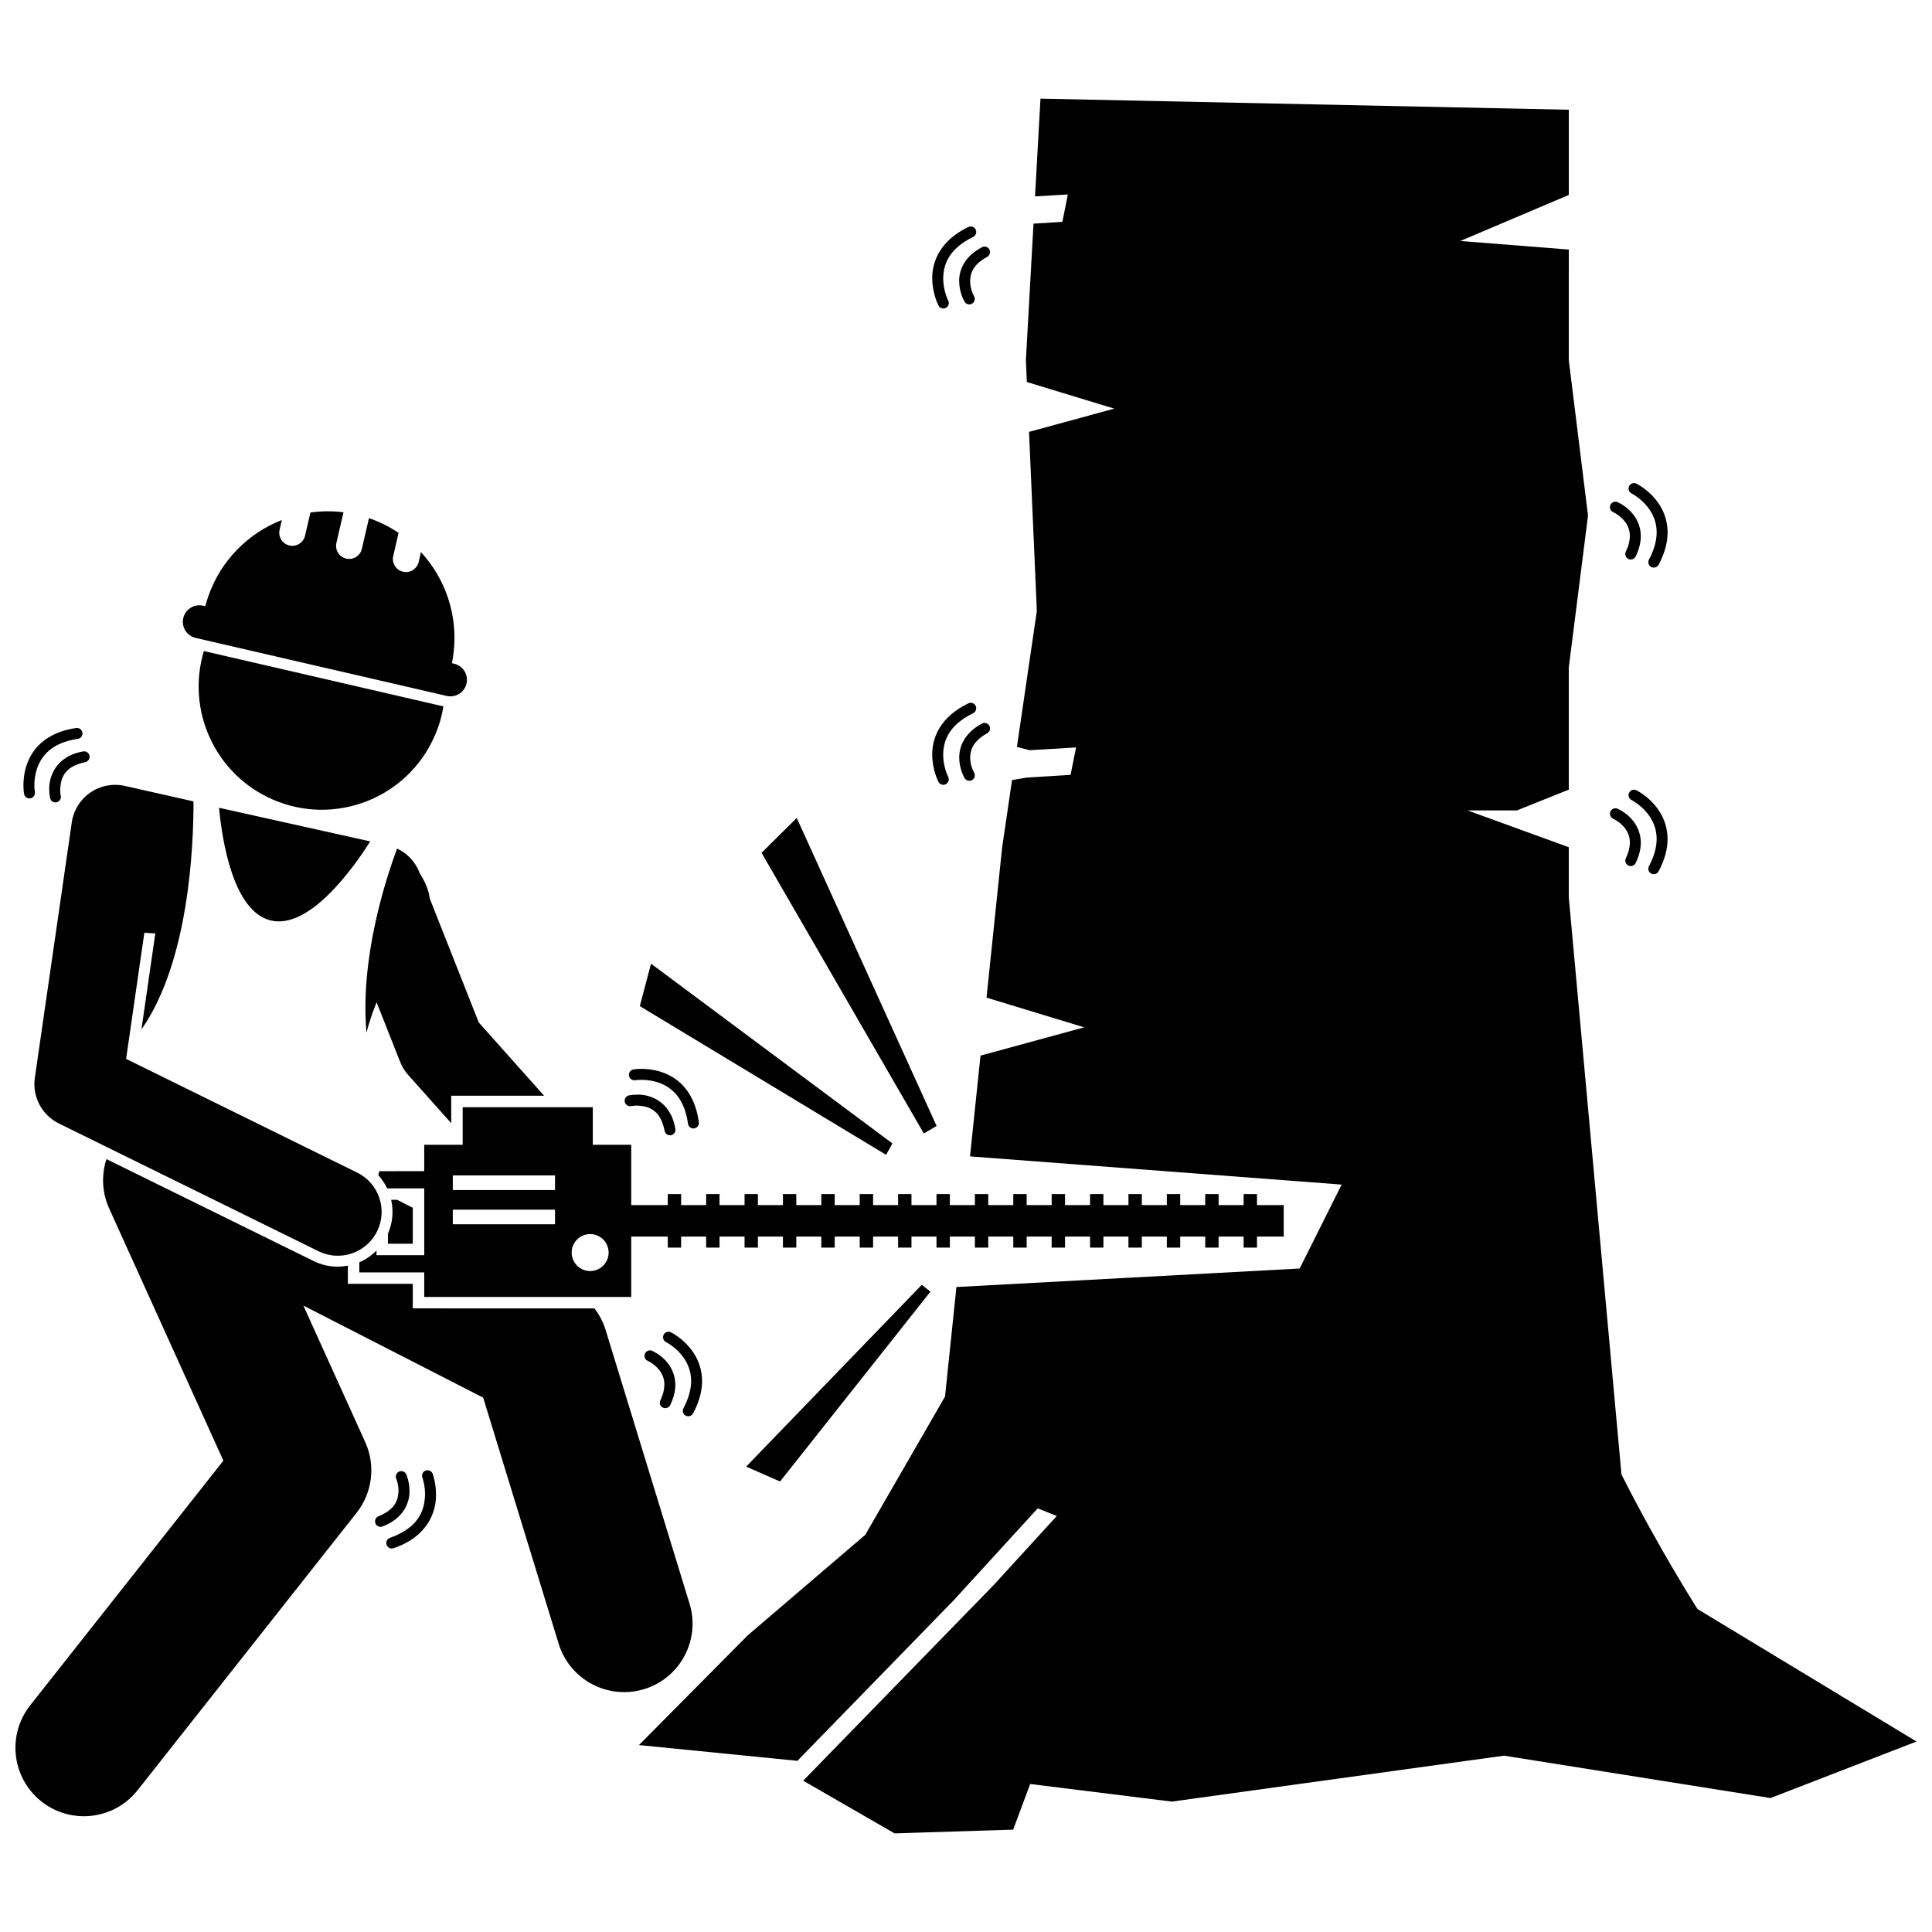
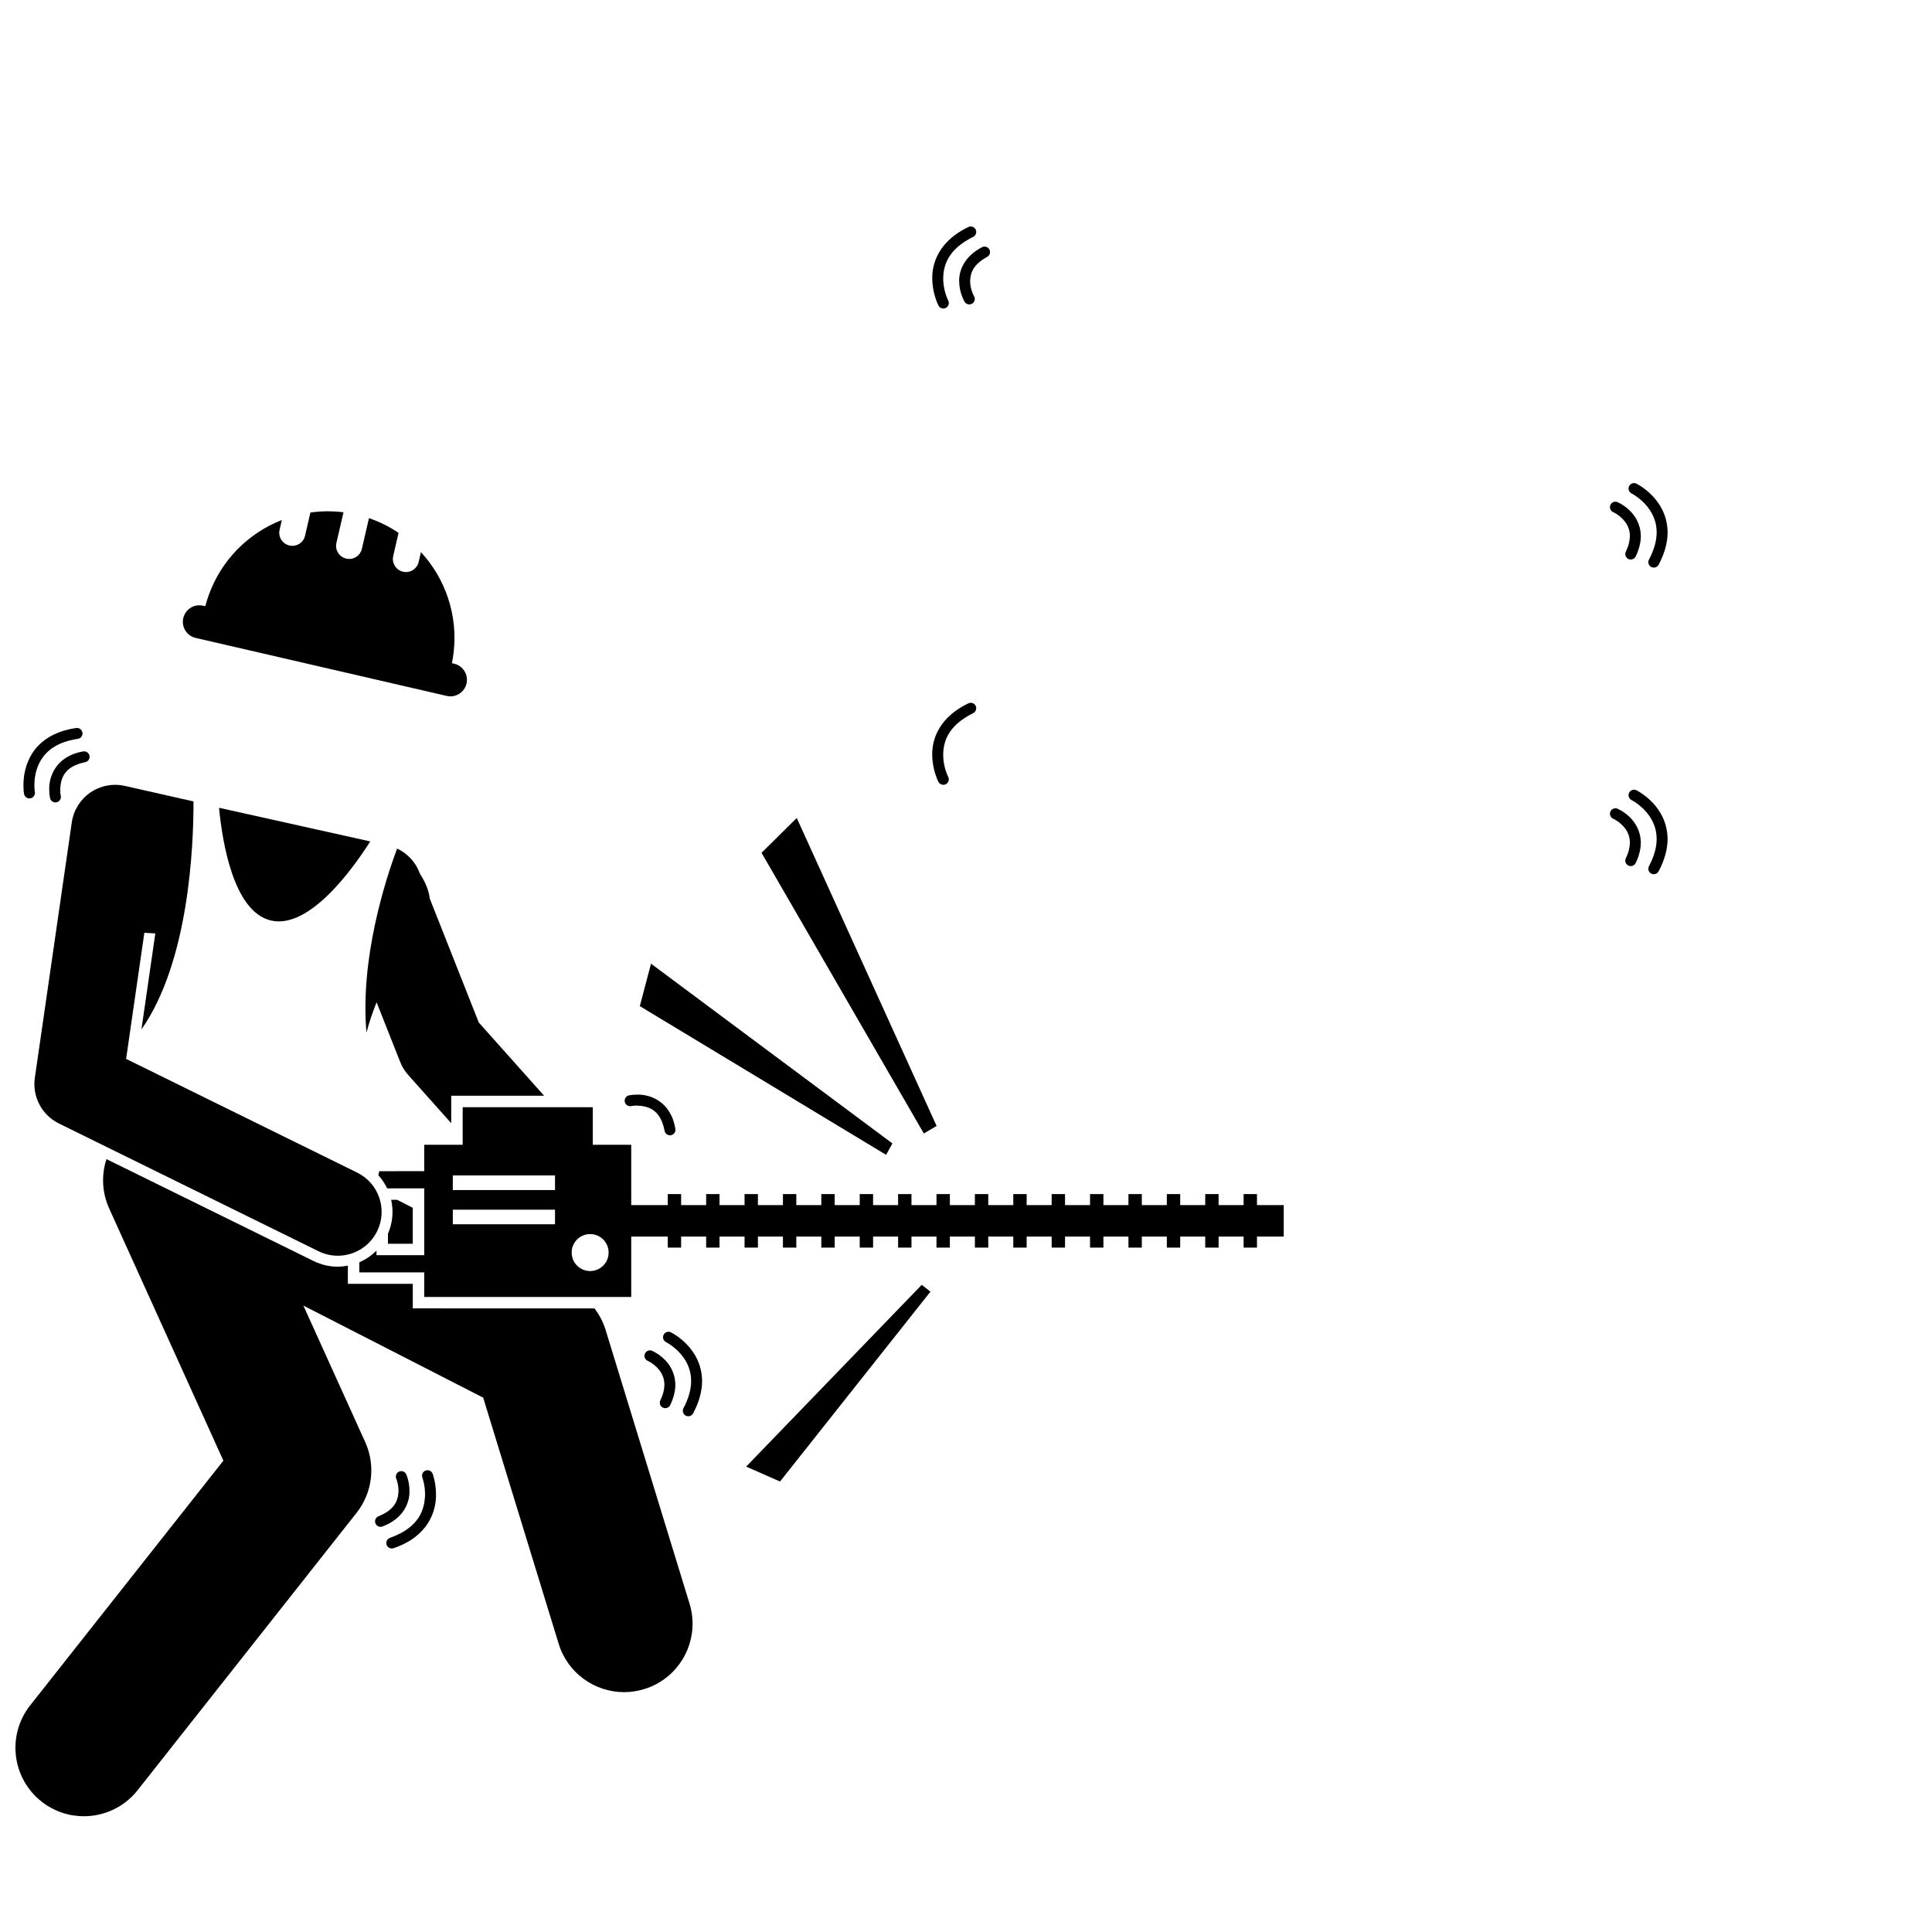
<svg xmlns="http://www.w3.org/2000/svg" width="800px" height="800px" version="1.1" viewBox="144 144 512 512">
  <defs>
    <clipPath id="b">
      <path d="m313 170h338.9v460h-338.9z" />
    </clipPath>
    <clipPath id="a">
      <path d="m148.09 451h179.91v175h-179.91z" />
    </clipPath>
  </defs>
  <g clip-path="url(#b)">
-     <path d="m488.42 480.17-90.957 4.902-3.019 29.027-21.141 36.645-31.195 26.688-28.781 29.027 41.992 4.18 41.441-42.57 22.246-24.344 5.047 2.035-16.707 18.277-50.492 51.867 23.746 13.691 0.469 0.27 31.43-0.996 4.508-12.09 37.547 4.66 88.027-12.172 70.617 11.234 38.695-14.98-58.039-35.113s-10.363-16.219-20.148-35.664l-13.965-153v-13.223l-26.824-9.75h13.059l13.766-5.508v-32.379l5.098-40.262-5.098-41.199 0.004-29.289-28.762-2.269 28.762-12.203v-22.578l-140.01-2.945-1.445 25.906 8.699-0.512-1.449 7.254-7.652 0.48-2.019 36.16 0.254 5.812 23.168 7.051-22.59 6.16 2.07 47.457-5.281 36.031 3.344 0.871 12.332-0.727-1.449 7.254-11.609 0.727-3.91 0.652-2.629 17.922-4.133 39.742 25.871 7.875-27.469 7.492-2.777 26.707 98.48 7.473z" />
-   </g>
+     </g>
  <path d="m241.12 417.64c0.719-2.731 1.617-5.394 2.68-8.027l6.254 15.816c0.504 1.281 1.211 2.43 2.133 3.457l11.391 12.773v-7.273h24.621l-17.32-19.414-13-32.879c-0.215-2.062-1.18-4.375-2.582-6.535l-0.18-0.445c-1.133-2.867-3.289-5.019-5.879-6.231-3.062 8.203-9.855 29.102-8.117 48.758z" />
  <g clip-path="url(#a)">
    <path d="m154.99 621.42c3.332 2.629 7.293 3.902 11.227 3.902 5.363 0 10.668-2.363 14.25-6.898l58.039-73.523c4.195-5.312 5.078-12.555 2.285-18.719l-16.391-36.188 47.648 24.398 20.004 65.219c2.394 7.805 9.574 12.824 17.336 12.824 1.762 0 3.551-0.258 5.324-0.801 9.578-2.934 14.961-13.082 12.023-22.656l-22.25-72.551c-0.641-2.086-1.656-4-2.949-5.691l-45.109-0.004h-3.035v-6.504h-17.207v-4.82c-0.875 0.16-1.762 0.273-2.676 0.273-2.227 0-4.379-0.5-6.394-1.488l-54.902-27.016c-1.348 4.148-1.227 8.781 0.715 13.066h-0.004l30.273 66.844-51.203 64.855c-6.207 7.863-4.863 19.266 2.996 25.477z" />
  </g>
  <path d="m247.66 461.96c0.668 2.926 0.426 6.07-0.852 8.996v2.644h6.582v-9.523l-4.141-2.117z" />
  <path d="m256.43 481.2v6.504h54.852v-15.992h9.68v2.914h3.543v-2.914h6.633v2.914h3.543v-2.914h6.633v2.914h3.539v-2.914h6.633v2.914h3.543v-2.914h6.629v2.914h3.543v-2.914h6.633v2.914h3.543v-2.914h6.629v2.914h3.543v-2.914h6.629v2.914h3.543v-2.914h6.633v2.914h3.543v-2.914h6.633v2.914h3.543v-2.914h6.629v2.914h3.543v-2.914h6.629v2.914h3.543v-2.914h6.633v2.914h3.543v-2.914h6.629v2.914h3.543v-2.914h6.633v2.914h3.543v-2.914h6.629v2.914h3.543v-2.914h7.09v-8.352h-7.09v-2.91h-3.543v2.91h-6.629v-2.91h-3.543v2.91h-6.633v-2.91h-3.543v2.91h-6.629v-2.91h-3.543v2.91h-6.633v-2.91h-3.543v2.91h-6.629v-2.91h-3.543v2.91h-6.629v-2.91h-3.543v2.91h-6.633v-2.91h-3.543v2.91h-6.633v-2.91h-3.543v2.91h-6.629v-2.91h-3.543v2.91h-6.629v-2.91h-3.543v2.91h-6.633v-2.91h-3.543v2.91h-6.629v-2.91h-3.543v2.91h-6.633v-2.91h-3.539v2.91h-6.633v-2.91h-3.543v2.91h-6.633v-2.91h-3.543v2.91h-9.68v-15.988h-10.184v-9.953h-34.484v9.953h-10.188v7l-11.91 0.004-0.258 1.059c0.953 1.055 1.738 2.231 2.34 3.492h9.832v17.715h-12.656v-1.227c-1.312 1.32-2.848 2.379-4.551 3.102v2.68zm43.965-10.156c2.703 0 4.898 2.191 4.898 4.898 0 2.703-2.195 4.898-4.898 4.898-2.707 0-4.898-2.191-4.898-4.898s2.191-4.898 4.898-4.898zm-36.398-15.539h27.086v3.871h-27.086zm0 9.07h27.086v3.871l-27.086-0.004z" />
  <path d="m215.71 387.92c10.23 2.504 21.828-13.723 26.41-20.934-13.355-2.969-26.715-5.945-40.074-8.914 0.848 8.934 3.789 27.43 13.664 29.848z" />
  <path d="m159.6 441.73 68.801 33.855c1.648 0.812 3.394 1.195 5.117 1.195 4.281 0 8.402-2.383 10.426-6.484 2.828-5.754 0.465-12.711-5.289-15.543h-0.004l-61.23-30.137 4.836-33.422 2.906 0.176-3.684 25.453c12.629-18.027 13.828-48.746 13.801-60.438l-18.203-4.113c-3.156-0.711-6.473-0.07-9.137 1.758-2.66 1.832-4.449 4.703-4.91 7.902l-2.883 19.906c-0.004 0.016-0.004 0.035-0.004 0.051l-1.141 7.891-5.769 39.867c-0.719 4.965 1.863 9.867 6.367 12.082z" />
  <path d="m311.31 437.12s0.105-0.023 0.375-0.059c0.27-0.035 0.668-0.07 1.141-0.07 2.41 0.129 6.129 0.57 7.293 6.672 0.129 0.707 0.738 1.203 1.426 1.203 0.086 0 0.168-0.008 0.258-0.023 0.789-0.141 1.316-0.895 1.176-1.684-1.266-7.656-7.191-9.199-10.152-9.066-1.242 0-2.074 0.18-2.152 0.195-0.781 0.176-1.277 0.953-1.102 1.734 0.184 0.781 0.957 1.27 1.738 1.098z" />
-   <path d="m312.36 430.27s0.586-0.102 1.625-0.102c1.738-0.004 4.512 0.32 6.934 1.883 2.418 1.574 4.641 4.305 5.406 9.746 0.098 0.727 0.719 1.254 1.434 1.254 0.066 0 0.133-0.004 0.203-0.012 0.793-0.109 1.348-0.84 1.238-1.637-0.812-6.106-3.586-9.812-6.711-11.797-3.121-1.992-6.445-2.34-8.504-2.344-1.246 0-2.047 0.137-2.109 0.145-0.789 0.129-1.324 0.879-1.191 1.668 0.137 0.793 0.887 1.328 1.676 1.195z" />
  <path d="m157.05 353.26c0.004 1.305 0.207 2.191 0.227 2.269 0.152 0.672 0.75 1.121 1.41 1.121 0.105 0 0.219-0.012 0.332-0.039 0.777-0.18 1.266-0.965 1.082-1.742-0.004 0-0.031-0.113-0.066-0.402-0.039-0.289-0.078-0.711-0.078-1.207 0.125-2.422 0.582-6.062 6.602-7.269 0.785-0.145 1.305-0.906 1.16-1.691-0.145-0.785-0.902-1.305-1.688-1.16-7.547 1.312-9.105 7.133-8.98 10.121z" />
  <path d="m151.8 355.59c0.082 0 0.168-0.008 0.254-0.023 0.789-0.141 1.316-0.891 1.18-1.684l-0.004 0.004c0-0.004-0.117-0.652-0.117-1.773-0.004-1.773 0.328-4.516 1.875-6.914 1.559-2.387 4.266-4.59 9.629-5.394 0.793-0.117 1.344-0.855 1.227-1.648-0.117-0.793-0.852-1.34-1.648-1.227-6.012 0.859-9.68 3.602-11.648 6.699-1.977 3.086-2.336 6.379-2.336 8.484 0 1.344 0.148 2.215 0.164 2.277 0.121 0.703 0.734 1.199 1.426 1.199z" />
  <path d="m319.68 517.04c0.203 0.098 0.418 0.141 0.625 0.141 0.543 0 1.062-0.305 1.312-0.824 0.941-1.965 1.359-3.769 1.359-5.394-0.105-6.481-6.066-8.918-6.16-8.984-0.738-0.32-1.59 0.023-1.906 0.758-0.32 0.738 0.023 1.59 0.758 1.906 0 0 0.223 0.094 0.652 0.352 1.32 0.801 3.777 2.727 3.746 5.973 0 1.133-0.281 2.496-1.07 4.141-0.348 0.719-0.039 1.586 0.684 1.934z" />
  <path d="m325.73 519.16c0.215 0.113 0.449 0.168 0.676 0.168 0.52 0 1.023-0.281 1.285-0.77 1.676-3.168 2.371-6.039 2.371-8.582-0.094-8.945-8.148-12.82-8.254-12.898-0.719-0.355-1.59-0.062-1.945 0.656s-0.062 1.59 0.656 1.945v-0.004c0 0.004 0.367 0.18 1 0.605 1.938 1.305 5.66 4.512 5.637 9.695 0 2.016-0.543 4.398-2.035 7.223-0.371 0.707-0.102 1.586 0.609 1.961z" />
  <path d="m571.53 360.98s0.227 0.094 0.652 0.352c1.324 0.797 3.777 2.727 3.75 5.969 0 1.133-0.281 2.496-1.07 4.144-0.348 0.723-0.047 1.586 0.68 1.938 0.203 0.098 0.418 0.145 0.625 0.145 0.543 0 1.059-0.305 1.312-0.824 0.941-1.969 1.355-3.773 1.355-5.398-0.102-6.481-6.059-8.918-6.156-8.984-0.738-0.32-1.586 0.023-1.906 0.758-0.316 0.73 0.023 1.586 0.758 1.902z" />
  <path d="m581.59 375.51c0.219 0.117 0.449 0.168 0.68 0.168 0.52 0 1.023-0.281 1.285-0.773 1.676-3.16 2.371-6.039 2.371-8.578-0.09-8.945-8.141-12.82-8.246-12.902-0.719-0.355-1.594-0.062-1.949 0.656s-0.059 1.59 0.656 1.949c0 0 0.367 0.176 1 0.598 1.938 1.305 5.66 4.512 5.641 9.695 0 2.016-0.543 4.398-2.035 7.219-0.379 0.715-0.109 1.598 0.598 1.969z" />
  <path d="m571.53 279.73s0.227 0.094 0.652 0.352c1.324 0.797 3.777 2.727 3.75 5.973 0 1.133-0.281 2.492-1.07 4.141-0.348 0.723-0.047 1.59 0.68 1.938 0.203 0.098 0.418 0.145 0.625 0.145 0.543 0 1.059-0.305 1.312-0.824 0.941-1.965 1.355-3.769 1.355-5.394-0.102-6.481-6.059-8.918-6.156-8.988-0.738-0.32-1.586 0.023-1.906 0.758-0.316 0.73 0.023 1.586 0.758 1.902z" />
  <path d="m576.39 274.77s0.367 0.18 1 0.605c1.938 1.301 5.66 4.512 5.641 9.695 0 2.012-0.543 4.398-2.035 7.219-0.379 0.707-0.105 1.59 0.602 1.965 0.219 0.117 0.449 0.168 0.68 0.168 0.52 0 1.023-0.281 1.285-0.773 1.676-3.168 2.371-6.039 2.371-8.578-0.09-8.945-8.145-12.816-8.25-12.898-0.719-0.355-1.594-0.062-1.949 0.656s-0.059 1.59 0.656 1.941z" />
  <path d="m405.6 212.08c0.707-0.379 0.977-1.254 0.598-1.965-0.379-0.703-1.254-0.977-1.965-0.598-4.609 2.398-6.098 6.074-6.043 8.98 0.016 3.102 1.379 5.348 1.434 5.469 0.273 0.457 0.754 0.711 1.254 0.711 0.25 0 0.504-0.066 0.738-0.203 0.688-0.41 0.918-1.297 0.508-1.988 0 0-0.039-0.07-0.137-0.266-0.293-0.586-0.902-2.078-0.891-3.727 0.047-2.051 0.719-4.344 4.504-6.414z" />
  <path d="m400.63 204.16c-1.387 0.66-2.586 1.391-3.621 2.172-4.59 3.449-6.004 7.867-5.953 11.43 0.012 4.082 1.602 7.098 1.652 7.215 0.262 0.496 0.766 0.781 1.289 0.781 0.227 0 0.453-0.055 0.668-0.164 0.711-0.371 0.988-1.246 0.617-1.957 0 0-0.062-0.117-0.188-0.402-0.375-0.863-1.141-2.992-1.133-5.469 0.055-3.543 1.328-7.723 7.938-10.992 0.543-0.266 0.844-0.82 0.812-1.387-0.012-0.188-0.055-0.371-0.141-0.547-0.355-0.727-1.223-1.031-1.941-0.68z" />
-   <path d="m399.63 350.21c0.273 0.457 0.754 0.711 1.254 0.711 0.25 0 0.504-0.066 0.738-0.203 0.688-0.41 0.918-1.297 0.508-1.988 0 0-0.039-0.066-0.137-0.266-0.293-0.586-0.902-2.078-0.891-3.727 0.043-1.695 0.535-3.547 2.816-5.309 0.484-0.375 1.023-0.75 1.688-1.113 0.707-0.379 0.977-1.254 0.598-1.965-0.379-0.707-1.254-0.977-1.965-0.598-1.562 0.812-2.742 1.777-3.644 2.805-0.367 0.414-0.695 0.84-0.965 1.27-0.727 1.145-1.137 2.32-1.312 3.449-0.078 0.5-0.129 0.992-0.117 1.457 0.008 3.109 1.371 5.356 1.43 5.477z" />
  <path d="m391.05 343.99c0.012 4.086 1.602 7.102 1.652 7.219 0.262 0.496 0.766 0.777 1.289 0.777 0.223 0 0.453-0.055 0.668-0.164 0.711-0.371 0.988-1.246 0.617-1.957 0-0.004-0.062-0.117-0.188-0.406-0.375-0.859-1.141-2.992-1.133-5.469 0.055-3.539 1.328-7.723 7.938-10.988 0.719-0.348 1.02-1.219 0.672-1.938-0.348-0.723-1.215-1.023-1.938-0.672-7.504 3.578-9.633 9.23-9.578 13.598z" />
  <path d="m244.32 545.82c-0.75 0.289-1.117 1.129-0.824 1.875 0.219 0.578 0.77 0.93 1.355 0.93 0.172 0 0.352-0.031 0.523-0.098 5.609-2.106 7.223-6.383 7.144-9.445-0.008-2.453-0.801-4.238-0.844-4.348-0.324-0.734-1.176-1.07-1.91-0.746s-1.066 1.18-0.742 1.91h-0.004s0.129 0.289 0.285 0.875c0.156 0.582 0.312 1.406 0.305 2.309-0.07 2.273-0.723 4.887-5.289 6.738z" />
  <path d="m247.36 551.54c-0.758 0.258-1.164 1.086-0.902 1.844 0.207 0.602 0.77 0.977 1.371 0.977 0.156 0 0.316-0.027 0.473-0.078 9.102-3.059 11.332-9.707 11.242-14.262-0.004-3.106-0.855-5.356-0.883-5.457-0.285-0.75-1.121-1.129-1.875-0.848-0.75 0.281-1.129 1.117-0.844 1.871v-0.004c0 0.004 0.156 0.418 0.336 1.215 0.18 0.801 0.363 1.934 0.363 3.219-0.086 3.812-1.312 8.695-9.281 11.523z" />
  <path d="m392.21 442.39-37.062-81.617-9.332 9.227 43.008 74.383z" />
  <path d="m390.58 486.3-2.312-1.805-46.527 48.172 8.977 3.949z" />
  <path d="m380.5 447.02-63.973-47.633-2.969 11.246 65.27 39.41z" />
-   <path d="m216.25 355.87c16.527 7.203 35.77-0.359 42.969-16.891 1.113-2.547 1.863-5.156 2.297-7.777l-63.484-14.664c-4.719 15.621 2.891 32.652 18.219 39.332z" />
  <path d="m197.82 304.52c-2.356-0.543-4.703 0.926-5.25 3.285-0.543 2.359 0.922 4.707 3.281 5.25l0.566 0.133 65.402 15.109 0.566 0.129c2.359 0.543 4.707-0.922 5.25-3.281 0.543-2.356-0.922-4.707-3.281-5.254l-0.586-0.137c0.195-0.961 0.34-1.918 0.453-2.875 1.152-9.934-2.219-19.562-8.664-26.566l-0.602 2.602c-0.43 1.863-2.289 3.027-4.152 2.598-1.863-0.43-3.027-2.293-2.598-4.156l1.422-6.141c-2.391-1.609-5.016-2.934-7.844-3.902l-1.879 8.125c-0.43 1.863-2.289 3.027-4.152 2.598-1.867-0.43-3.027-2.293-2.598-4.156l1.875-8.125c-2.969-0.371-5.906-0.332-8.762 0.066l-1.422 6.141c-0.43 1.863-2.289 3.027-4.156 2.598-1.863-0.43-3.023-2.293-2.594-4.156l0.602-2.602c-8.863 3.469-16.113 10.645-19.438 20.074-0.32 0.91-0.609 1.832-0.855 2.781z" />
</svg>